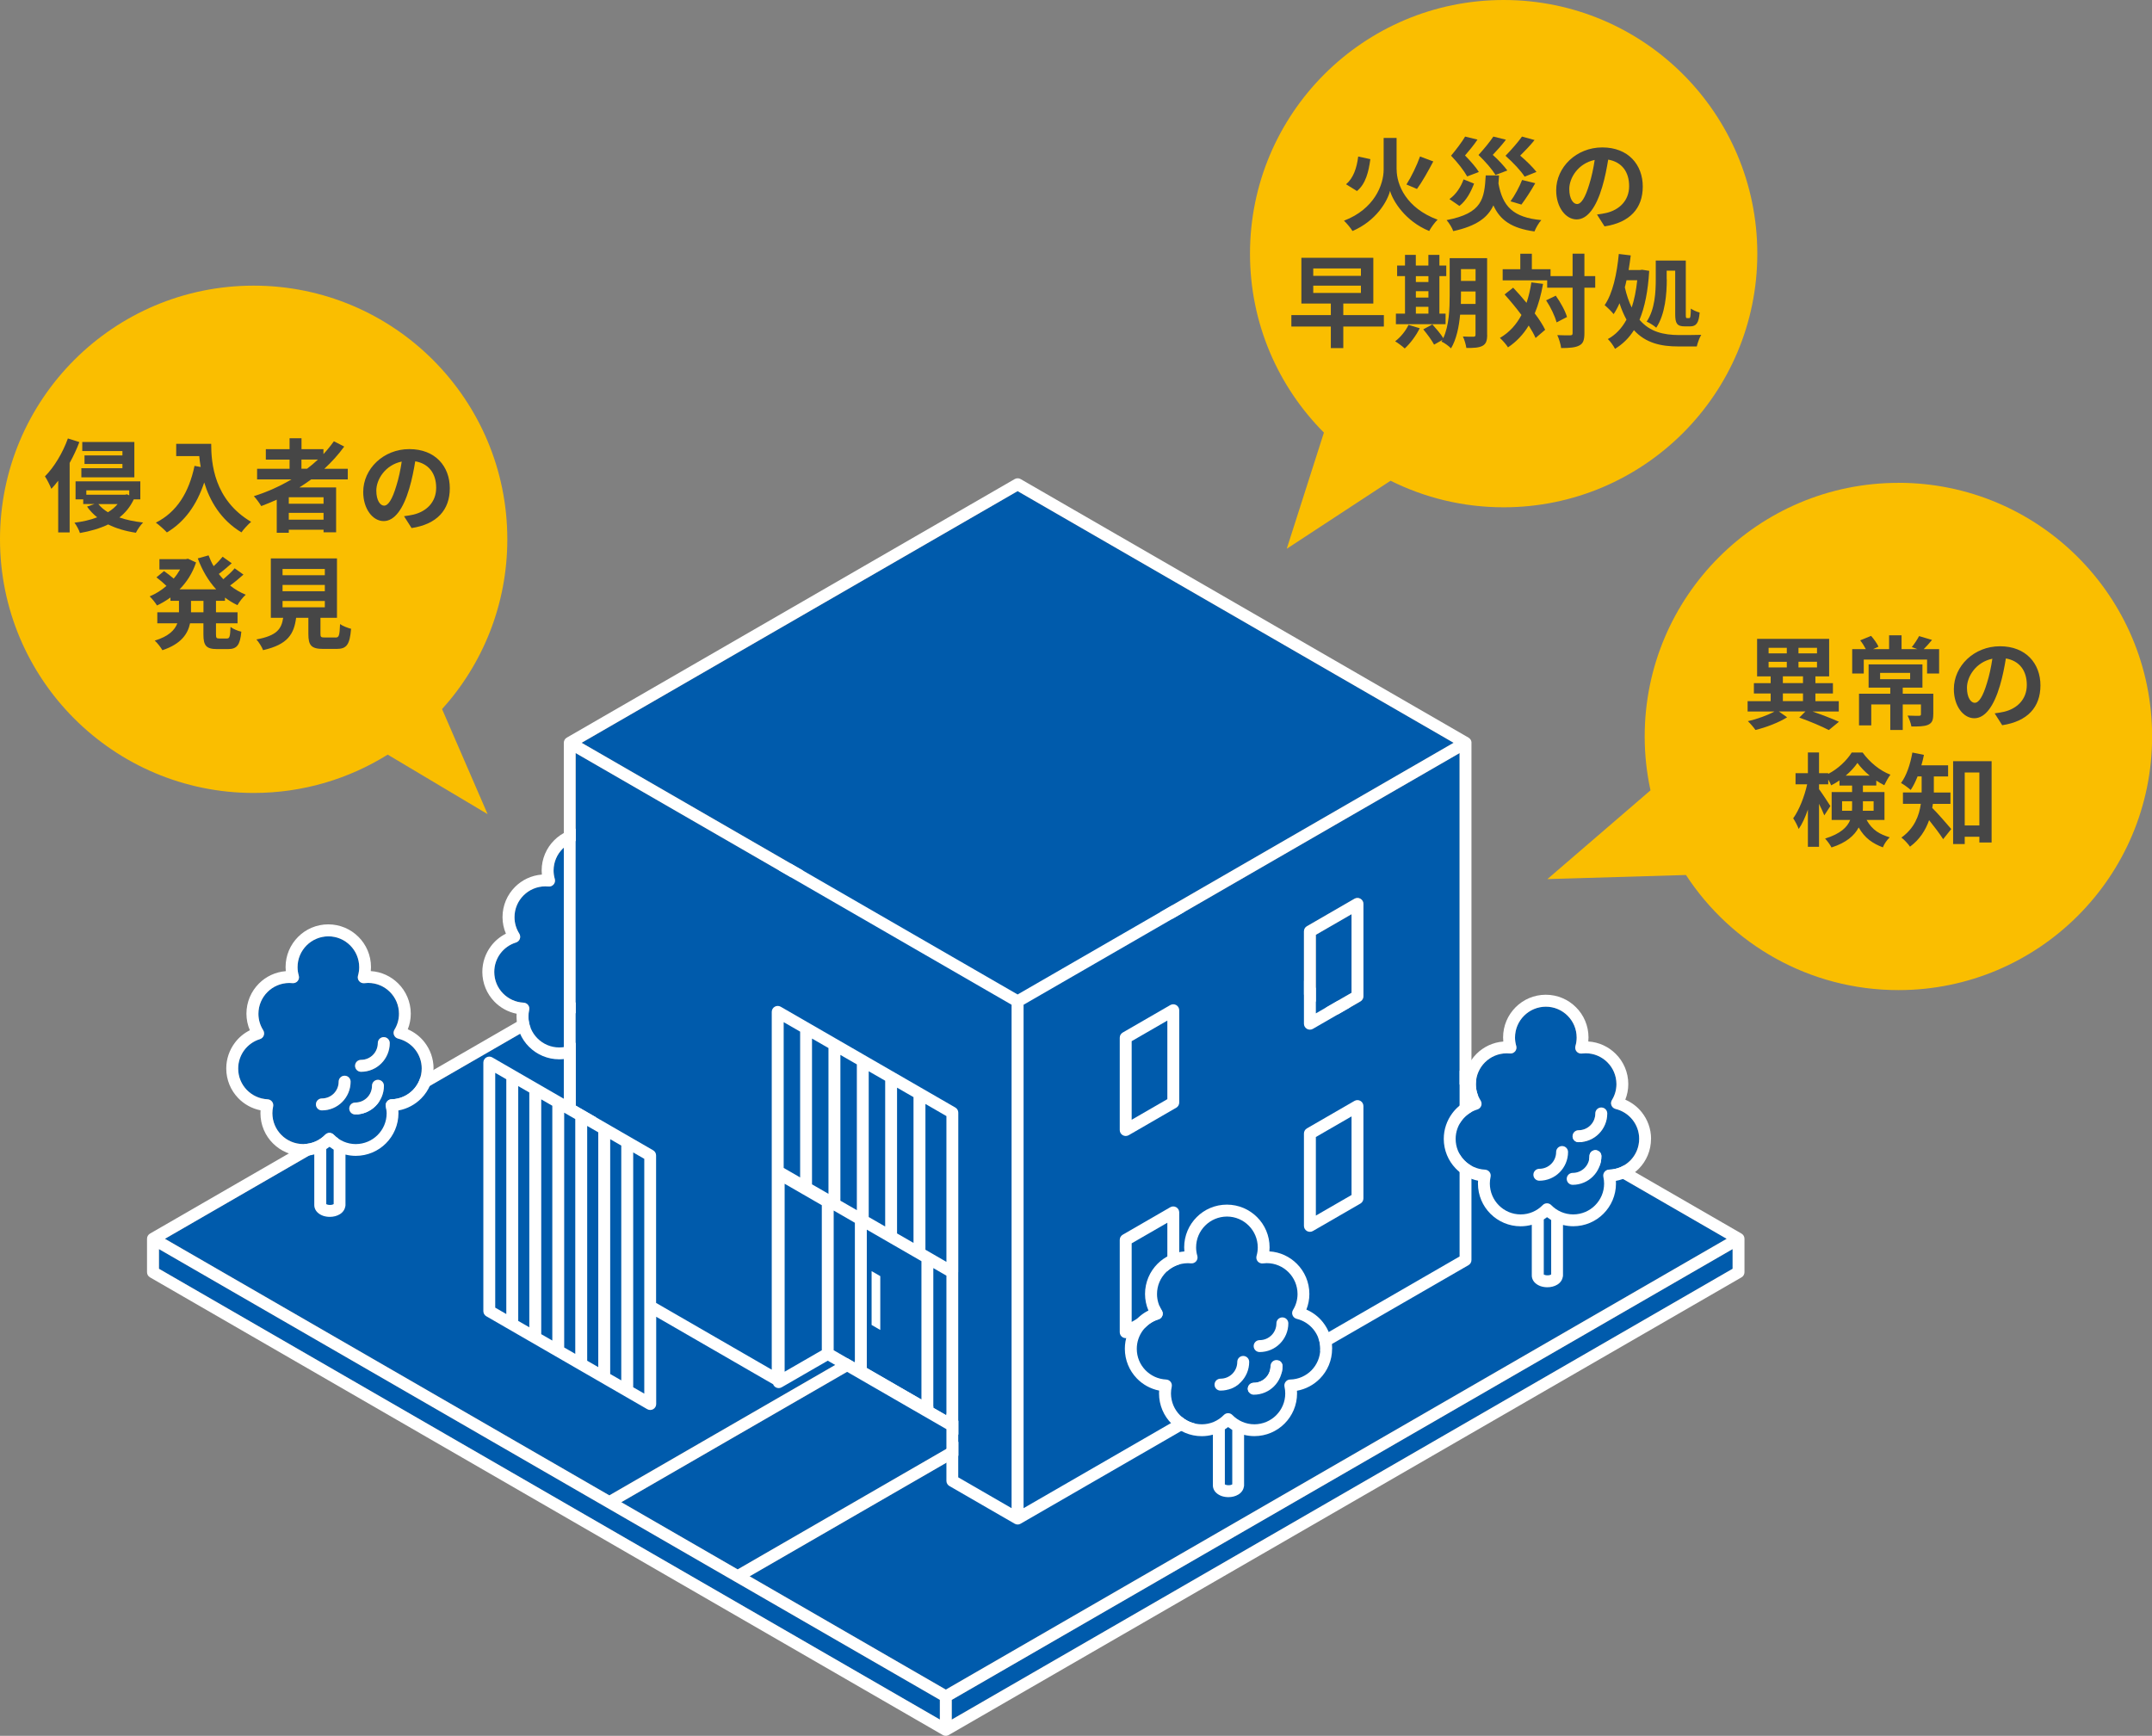
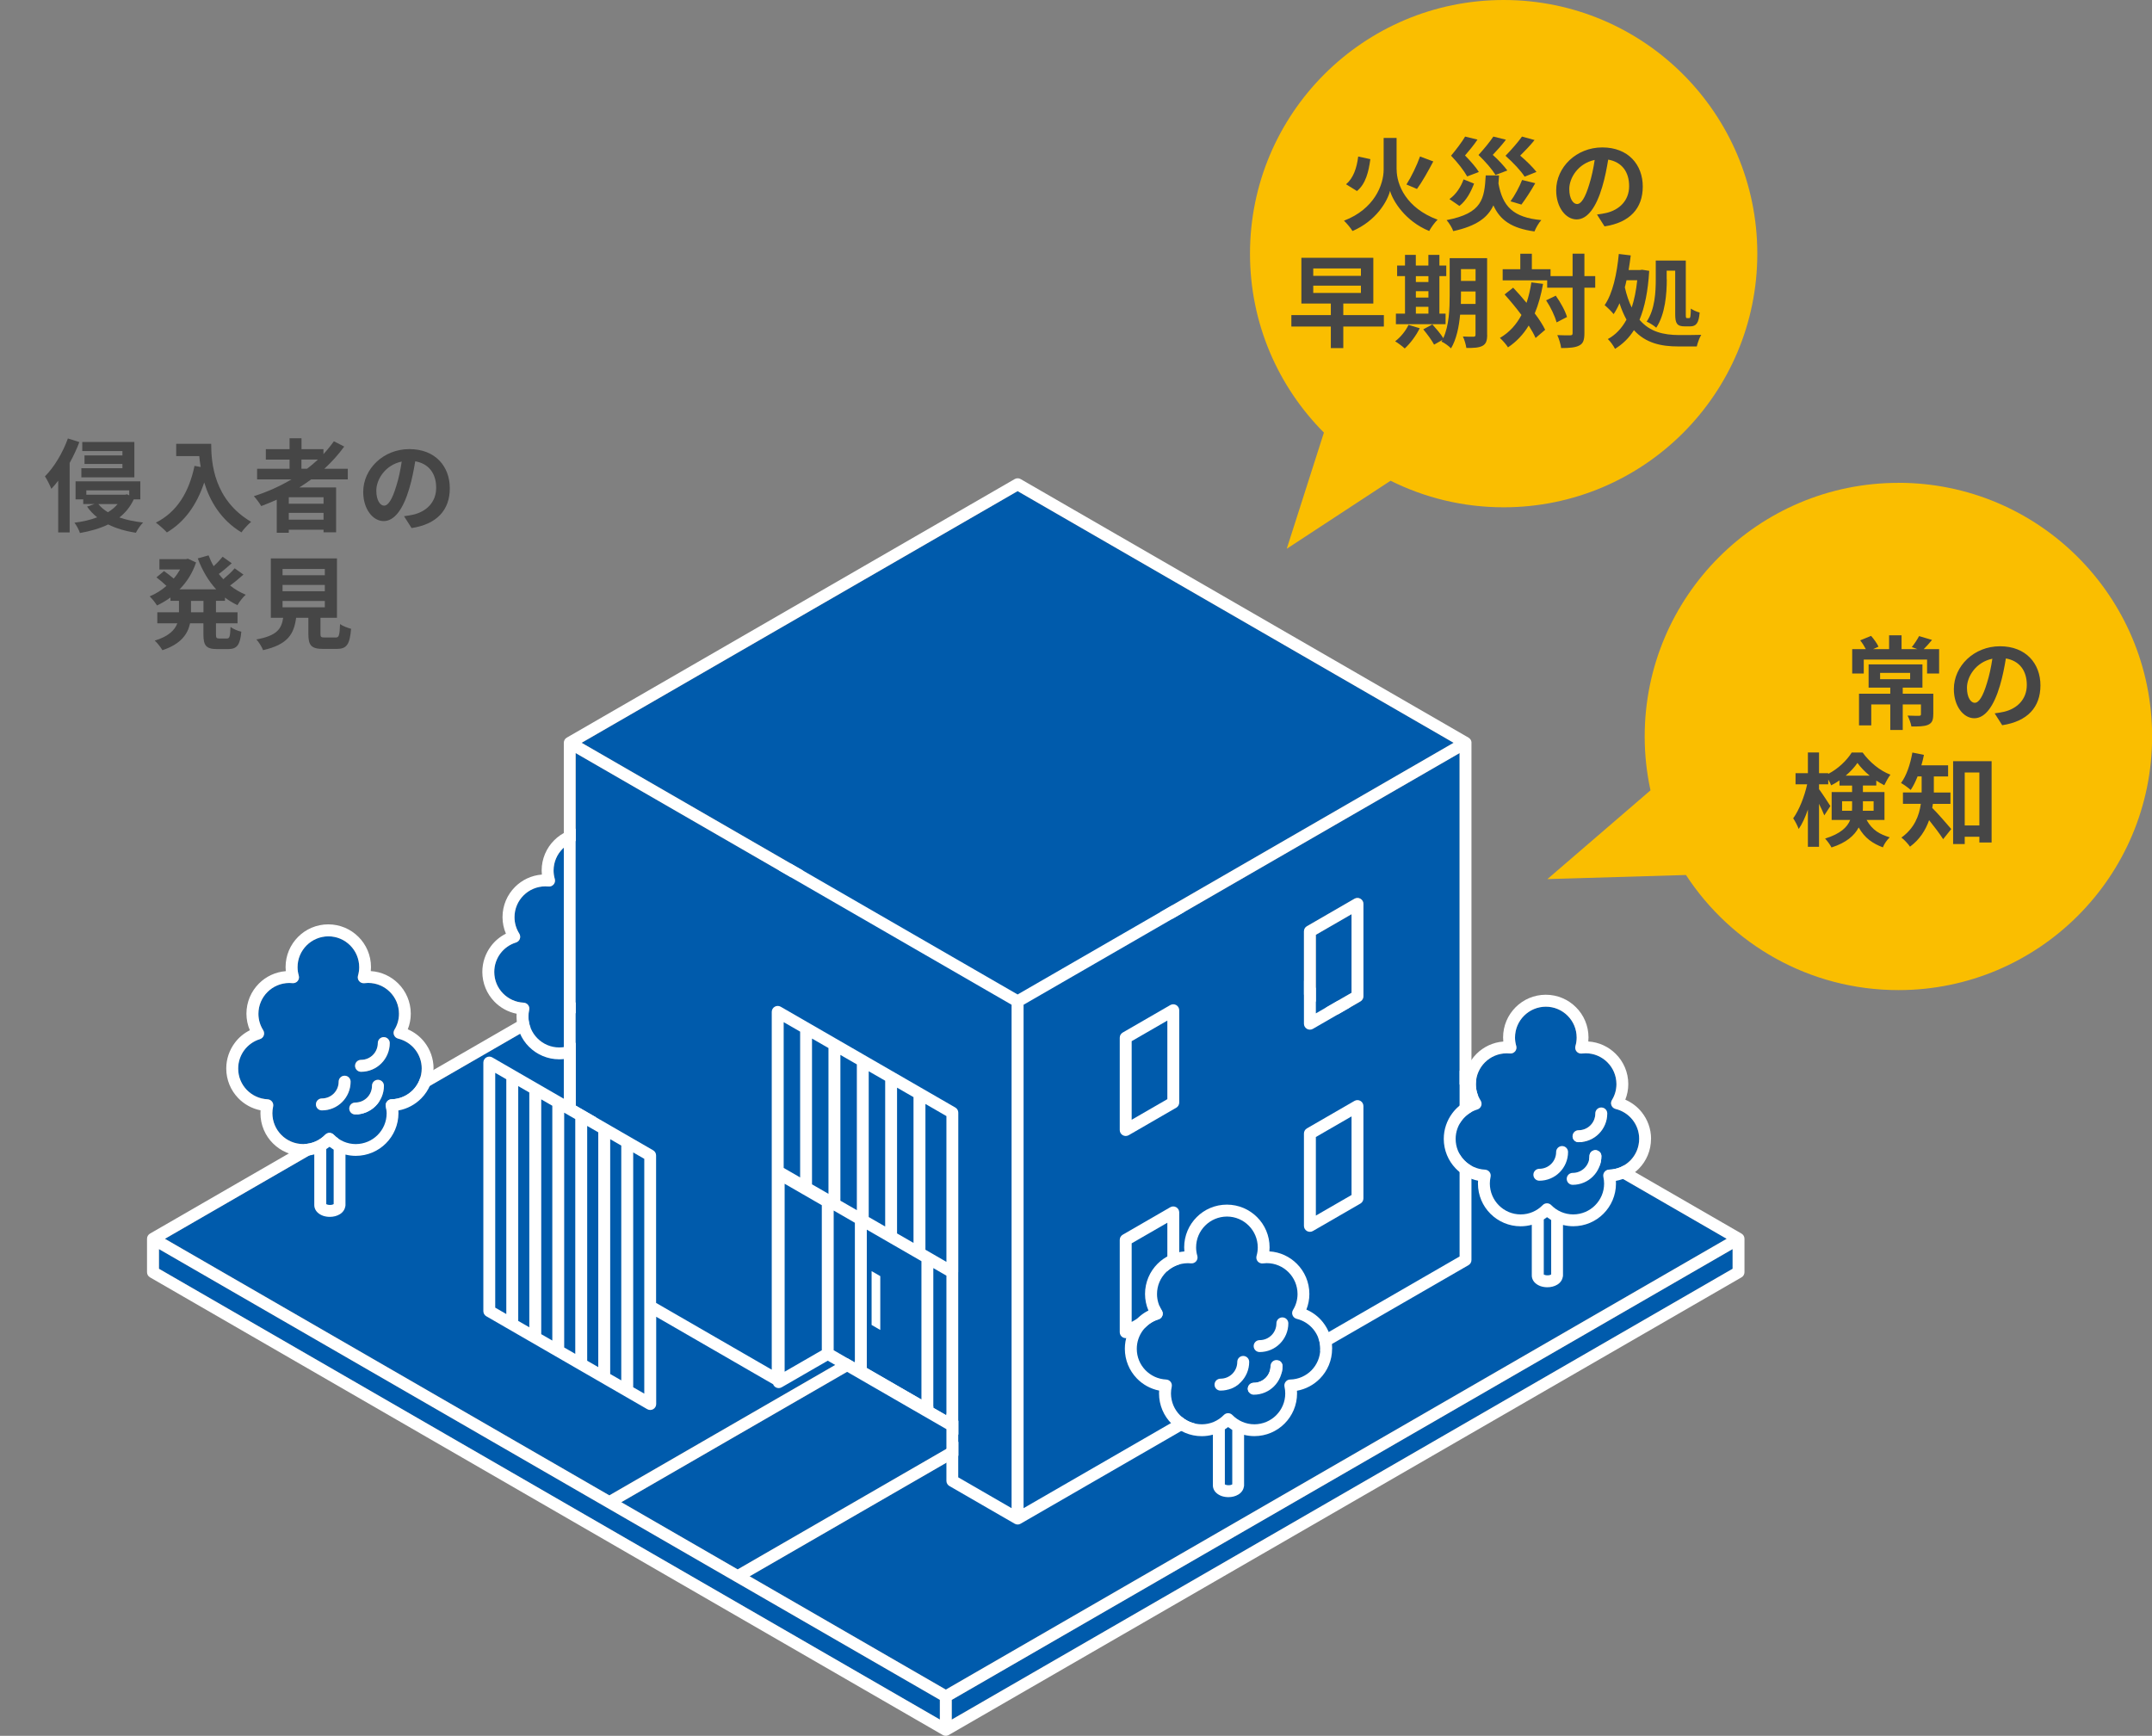
<svg xmlns="http://www.w3.org/2000/svg" id="_レイヤー_2" data-name="レイヤー 2" viewBox="0 0 404.13 326.02">
  <rect x="0" y="0" width="404.13" height="326.02" fill="#808080" stroke="none" />
  <defs>
    <style>
      .cls-1 {
        fill: #464646;
      }

      .cls-2 {
        fill: #fff;
      }

      .cls-3 {
        fill: #005bac;
      }

      .cls-4 {
        fill: #fabe00;
      }
    </style>
  </defs>
  <g id="_デザイン" data-name="デザイン">
    <g>
      <g>
        <g>
          <polygon class="cls-3" points="178.73 319.26 178.73 322.97 325.38 238.3 325.38 234.6 178.73 319.26" />
          <polygon class="cls-3" points="176.5 319.26 137.97 297.02 137.97 297.02 129.15 291.93 29.85 234.6 29.85 238.3 176.5 322.97 176.5 319.26" />
          <path class="cls-3" d="M114.43,280.85l44.35-25.61c.35-.2.77-.2,1.12,0l24.1,13.91c.35.2.56.57.56.97s-.21.77-.56.97l-43.23,24.96,36.85,21.28,146.64-84.67-146.65-84.67L30.97,232.66l83.46,48.19Z" />
          <polygon class="cls-3" points="138.53 294.76 181.2 270.12 159.34 257.5 116.67 282.14 138.53 294.76" />
          <path class="cls-2" d="M327.06,231.7l-148.88-85.96c-.06-.03-.12-.06-.18-.08-.02,0-.03-.01-.05-.02-.06-.02-.12-.03-.19-.04,0,0-.01,0-.02,0-.06,0-.11,0-.17,0-.02,0-.03,0-.05,0-.06,0-.13.01-.19.03,0,0,0,0,0,0-.06.02-.12.04-.17.06-.02,0-.03.02-.05.02-.01,0-.03.01-.05.02L28.17,231.69c-.35.2-.56.57-.56.97v6.28c0,.4.21.77.56.97l148.88,85.96c.1.06.21.1.32.12.27.06.55.02.79-.12l148.88-85.96c.35-.2.56-.57.56-.97v-6.28c0-.4-.21-.77-.56-.97ZM177.61,148l146.65,84.67-146.64,84.67-36.85-21.28,43.23-24.96c.35-.2.56-.57.56-.97s-.21-.77-.56-.97l-24.1-13.91c-.35-.2-.77-.2-1.12,0l-44.35,25.61-83.46-48.19,146.64-84.67ZM116.67,282.14l42.67-24.64,21.86,12.62-42.67,24.64-21.86-12.62ZM29.85,234.6l99.3,57.33,8.82,5.09s0,0,0,0l38.53,22.24v3.7L29.85,238.3v-3.7ZM178.73,322.97v-3.7l146.64-84.67v3.7l-146.64,84.67Z" />
        </g>
        <g>
          <path class="cls-3" d="M109.35,197.69v10.34c.12.07.38.15.68.15.21,0,.4-.04.54-.08.07-.02.13-.05.16-.08,0,0,0-.01,0-.02v-10.2c-.27-.16-.53-.34-.78-.54-.2.15-.4.3-.61.43Z" />
          <path class="cls-3" d="M127.27,182.54c0-1.37-.47-2.61-1.26-3.6-.79-.99-1.9-1.71-3.17-2.02-.35-.08-.63-.33-.77-.66-.14-.33-.11-.7.08-1.01.54-.88.85-1.9.85-3,0-1.6-.65-3.04-1.7-4.09-1.05-1.05-2.49-1.69-4.09-1.7-.23,0-.46.02-.7.05-.37.04-.74-.1-.99-.38s-.33-.67-.22-1.03c.15-.52.23-1.05.23-1.6,0-1.6-.65-3.04-1.7-4.09-1.05-1.05-2.49-1.69-4.09-1.7-1.6,0-3.04.65-4.09,1.7-1.05,1.05-1.69,2.49-1.7,4.09,0,.55.08,1.08.23,1.59.1.36.02.74-.22,1.02-.24.28-.6.43-.97.39-.2-.02-.39-.03-.59-.03-1.6,0-3.04.65-4.09,1.7-1.05,1.05-1.69,2.49-1.7,4.09,0,1.14.33,2.19.9,3.09.19.29.22.66.1.99s-.39.58-.72.68c-1.18.36-2.2,1.1-2.93,2.06-.73.97-1.15,2.16-1.15,3.47,0,1.56.61,2.96,1.61,4,1,1.04,2.38,1.7,3.91,1.77.33.02.64.17.84.44.2.26.28.6.2.92-.09.41-.14.83-.14,1.26,0,1.6.65,3.04,1.7,4.09,1.05,1.05,2.49,1.69,4.09,1.7,1.63,0,3.08-.67,4.14-1.75.21-.22.5-.34.8-.34s.59.12.8.34c1.06,1.08,2.51,1.75,4.14,1.75,1.6,0,3.04-.65,4.09-1.7,1.05-1.05,1.69-2.49,1.7-4.09,0-.43-.05-.85-.14-1.26-.07-.33,0-.67.21-.93.21-.26.52-.42.85-.43,1.57-.04,2.98-.69,4.01-1.73,1.02-1.05,1.65-2.47,1.65-4.05ZM112.35,188.82c-.97.97-2.33,1.58-3.81,1.58-.62,0-1.12-.5-1.12-1.12s.5-1.12,1.12-1.12c.87,0,1.66-.35,2.23-.92.57-.57.92-1.36.92-2.23h0c0-.62.5-1.12,1.12-1.12s1.12.5,1.12,1.12c0,1.48-.6,2.84-1.58,3.81ZM118.6,189.59c-.97.97-2.33,1.58-3.81,1.58-.62,0-1.12-.5-1.12-1.12s.5-1.12,1.12-1.12c.87,0,1.66-.35,2.23-.92.57-.57.92-1.36.92-2.23h0c0-.62.5-1.12,1.12-1.12s1.12.5,1.12,1.12c0,1.48-.6,2.84-1.58,3.81ZM119.7,181.58c-.97.97-2.33,1.58-3.81,1.58-.62,0-1.12-.5-1.12-1.12s.5-1.12,1.12-1.12c.87,0,1.66-.35,2.23-.92.57-.57.92-1.36.92-2.23h0c0-.62.5-1.12,1.12-1.12s1.12.5,1.12,1.12c0,1.48-.6,2.84-1.58,3.81Z" />
          <path class="cls-2" d="M129.51,182.54c0-1.89-.66-3.63-1.75-5-.81-1.02-1.87-1.83-3.09-2.36.36-.91.56-1.9.56-2.93,0-2.21-.9-4.23-2.35-5.67-1.34-1.34-3.15-2.21-5.16-2.33.02-.25.04-.5.04-.76,0-2.21-.9-4.23-2.35-5.67-1.45-1.45-3.46-2.35-5.67-2.35-2.21,0-4.23.9-5.67,2.35-1.45,1.45-2.35,3.46-2.35,5.67,0,.26.02.51.04.77-1.96.15-3.73,1.01-5.04,2.32-1.45,1.45-2.35,3.46-2.35,5.67,0,1.1.23,2.16.64,3.11-1.12.56-2.09,1.37-2.83,2.37-1,1.34-1.6,3.01-1.6,4.81,0,2.15.85,4.11,2.23,5.55,1.11,1.16,2.57,1.98,4.21,2.31-.01.18-.02.36-.02.54,0,2.21.9,4.23,2.35,5.67,1.45,1.45,3.46,2.35,5.67,2.35.72,0,1.42-.1,2.09-.28v9.53c0,.2.03.4.1.58.11.32.29.57.5.78.31.3.67.5,1.06.64.39.13.82.2,1.26.2.68,0,1.31-.16,1.85-.48.27-.16.52-.37.72-.66.1-.14.19-.31.25-.49.03-.09.05-.18.07-.27.03-.1.05-.2.05-.31v-9.49c.62.15,1.26.24,1.93.24,2.21,0,4.23-.9,5.67-2.35,1.45-1.45,2.35-3.46,2.35-5.67,0-.17,0-.34-.02-.5,1.67-.3,3.17-1.12,4.31-2.28,1.42-1.44,2.29-3.43,2.29-5.61ZM121.62,188.32c-.34,0-.65.16-.85.43-.21.26-.28.6-.21.93.09.41.14.83.14,1.26,0,1.6-.65,3.04-1.7,4.09-1.05,1.05-2.49,1.69-4.09,1.7-1.63,0-3.08-.67-4.14-1.75-.21-.22-.5-.34-.8-.34s-.59.12-.8.34c-1.06,1.08-2.51,1.75-4.14,1.75-1.6,0-3.04-.65-4.09-1.7-1.05-1.05-1.69-2.49-1.7-4.09,0-.43.05-.85.14-1.26.07-.32,0-.66-.2-.92-.2-.26-.51-.42-.84-.44-1.54-.07-2.91-.74-3.91-1.77-1-1.04-1.61-2.44-1.61-4,0-1.3.43-2.5,1.15-3.47.73-.97,1.75-1.7,2.93-2.06.33-.1.6-.36.72-.68s.08-.69-.1-.99c-.57-.9-.9-1.95-.9-3.09,0-1.6.65-3.04,1.7-4.09,1.05-1.05,2.49-1.69,4.09-1.7.2,0,.4.01.59.03.37.04.73-.11.97-.39.24-.28.32-.67.22-1.02-.15-.51-.23-1.04-.23-1.59,0-1.6.65-3.04,1.7-4.09,1.05-1.05,2.49-1.69,4.09-1.7,1.6,0,3.04.65,4.09,1.7,1.05,1.05,1.69,2.49,1.7,4.09,0,.55-.08,1.09-.23,1.6-.1.36-.02.75.22,1.03s.61.43.99.38c.25-.03.48-.05.7-.05,1.6,0,3.04.65,4.09,1.7,1.05,1.05,1.69,2.49,1.7,4.09,0,1.1-.31,2.12-.85,3-.19.31-.22.68-.08,1.01.14.33.42.57.77.66,1.27.31,2.38,1.03,3.17,2.02.79.99,1.26,2.23,1.26,3.6,0,1.58-.63,3-1.65,4.05-1.03,1.04-2.44,1.7-4.01,1.73ZM110.74,207.99s0,.01,0,.02c-.04.02-.09.05-.16.08-.14.05-.33.09-.54.08-.3,0-.56-.08-.68-.15v-10.34c.21-.14.41-.28.61-.43.25.19.51.37.78.54v10.2Z" />
          <path class="cls-2" d="M119.06,184.66c-.62,0-1.12.5-1.12,1.12h0c0,.87-.35,1.66-.92,2.23-.57.57-1.36.92-2.23.92-.62,0-1.12.5-1.12,1.12s.5,1.12,1.12,1.12c1.48,0,2.84-.6,3.81-1.58.97-.97,1.58-2.33,1.58-3.81,0-.62-.5-1.12-1.12-1.12Z" />
          <path class="cls-2" d="M120.16,176.65c-.62,0-1.12.5-1.12,1.12h0c0,.87-.35,1.66-.92,2.23-.57.57-1.36.92-2.23.92-.62,0-1.12.5-1.12,1.12s.5,1.12,1.12,1.12c1.48,0,2.84-.6,3.81-1.58.97-.97,1.58-2.33,1.58-3.81,0-.62-.5-1.12-1.12-1.12Z" />
          <path class="cls-2" d="M112.81,183.9c-.62,0-1.12.5-1.12,1.12h0c0,.87-.35,1.66-.92,2.23-.57.57-1.36.92-2.23.92-.62,0-1.12.5-1.12,1.12s.5,1.12,1.12,1.12c1.48,0,2.84-.6,3.81-1.58.97-.97,1.58-2.33,1.58-3.81,0-.62-.5-1.12-1.12-1.12Z" />
        </g>
        <g>
          <path class="cls-3" d="M61.27,215.83v10.34c.12.07.38.15.68.15.21,0,.4-.04.54-.08.07-.02.13-.05.16-.08,0,0,0-.01,0-.02v-10.2c-.27-.16-.53-.34-.78-.54-.2.15-.4.3-.61.43Z" />
          <path class="cls-3" d="M79.19,200.68c0-1.37-.47-2.61-1.26-3.6-.79-.99-1.9-1.71-3.17-2.02-.35-.08-.63-.33-.77-.66-.14-.33-.11-.7.08-1.01.54-.88.85-1.9.85-3,0-1.6-.65-3.04-1.7-4.09-1.05-1.05-2.49-1.69-4.09-1.7-.23,0-.46.02-.7.05-.37.04-.74-.1-.99-.38-.24-.28-.33-.67-.22-1.03.15-.52.23-1.05.23-1.6,0-1.6-.65-3.04-1.7-4.09-1.05-1.05-2.49-1.69-4.09-1.7-1.6,0-3.04.65-4.09,1.7-1.05,1.05-1.69,2.49-1.7,4.09,0,.55.08,1.08.23,1.59.1.36.02.74-.22,1.02-.24.28-.6.43-.97.39-.2-.02-.39-.03-.6-.03-1.6,0-3.04.65-4.09,1.7-1.05,1.05-1.69,2.49-1.7,4.09,0,1.14.33,2.19.9,3.09.19.29.22.66.1.99-.12.33-.39.58-.72.68-1.18.36-2.2,1.1-2.93,2.06-.73.97-1.15,2.16-1.15,3.47,0,1.56.61,2.96,1.61,4,1,1.04,2.38,1.7,3.91,1.77.33.02.64.17.84.44s.28.6.2.92c-.09.41-.14.83-.14,1.26,0,1.6.65,3.04,1.7,4.09,1.05,1.05,2.49,1.69,4.09,1.7,1.63,0,3.08-.67,4.14-1.75.21-.22.5-.34.8-.34s.59.12.8.34c1.06,1.08,2.51,1.75,4.14,1.75,1.6,0,3.04-.65,4.09-1.7,1.05-1.05,1.69-2.49,1.7-4.09,0-.43-.05-.85-.14-1.26-.07-.33,0-.67.21-.93.21-.26.52-.42.85-.43,1.57-.04,2.98-.69,4.01-1.73,1.02-1.05,1.65-2.47,1.65-4.05ZM64.26,206.97c-.97.97-2.33,1.58-3.81,1.58-.62,0-1.12-.5-1.12-1.12s.5-1.12,1.12-1.12c.87,0,1.66-.35,2.23-.92.57-.57.92-1.36.92-2.23h0c0-.62.5-1.12,1.12-1.12s1.12.5,1.12,1.12c0,1.48-.6,2.84-1.58,3.81ZM70.52,207.73c-.97.97-2.33,1.58-3.81,1.58-.62,0-1.12-.5-1.12-1.12s.5-1.12,1.12-1.12c.87,0,1.66-.35,2.23-.92.57-.57.92-1.36.92-2.23h0c0-.62.5-1.12,1.12-1.12s1.12.5,1.12,1.12c0,1.48-.6,2.84-1.58,3.81ZM71.61,199.72c-.97.97-2.33,1.58-3.81,1.58-.62,0-1.12-.5-1.12-1.12s.5-1.12,1.12-1.12c.87,0,1.66-.35,2.23-.92.57-.57.92-1.36.92-2.23h0c0-.62.5-1.12,1.12-1.12s1.12.5,1.12,1.12c0,1.48-.6,2.84-1.58,3.81Z" />
          <path class="cls-2" d="M81.42,200.68c0-1.89-.66-3.63-1.75-5-.81-1.02-1.87-1.83-3.09-2.36.36-.91.56-1.9.56-2.93,0-2.21-.9-4.23-2.35-5.67-1.34-1.34-3.15-2.21-5.16-2.33.02-.25.04-.5.04-.76,0-2.21-.9-4.23-2.35-5.67-1.45-1.45-3.46-2.35-5.67-2.35-2.21,0-4.23.9-5.67,2.35-1.45,1.45-2.35,3.46-2.35,5.67,0,.26.02.51.04.77-1.96.15-3.73,1.01-5.04,2.32-1.45,1.45-2.35,3.46-2.35,5.67,0,1.1.23,2.16.64,3.11-1.12.56-2.09,1.37-2.83,2.37-1,1.34-1.6,3.01-1.6,4.81,0,2.15.85,4.11,2.23,5.55,1.11,1.16,2.57,1.98,4.21,2.31-.01.18-.02.36-.02.54,0,2.21.9,4.23,2.35,5.67,1.45,1.45,3.46,2.35,5.67,2.35.72,0,1.42-.1,2.09-.28v9.53c0,.2.03.4.1.58.11.32.29.57.5.78.31.3.67.5,1.06.64.39.13.82.2,1.26.2.68,0,1.31-.16,1.85-.48.27-.16.52-.37.72-.66.1-.14.19-.31.25-.49.03-.09.05-.18.07-.27.03-.1.05-.2.05-.31v-9.49c.62.15,1.26.24,1.93.24,2.21,0,4.23-.9,5.67-2.35,1.45-1.45,2.35-3.46,2.35-5.67,0-.17,0-.34-.02-.5,1.67-.3,3.17-1.12,4.31-2.28,1.42-1.44,2.29-3.43,2.29-5.61ZM73.53,206.47c-.34,0-.65.16-.85.43-.21.26-.28.6-.21.93.09.41.14.83.14,1.26,0,1.6-.65,3.04-1.7,4.09-1.05,1.05-2.49,1.69-4.09,1.7-1.63,0-3.08-.67-4.14-1.75-.21-.22-.5-.34-.8-.34s-.59.12-.8.34c-1.06,1.08-2.51,1.75-4.14,1.75-1.6,0-3.04-.65-4.09-1.7-1.05-1.05-1.69-2.49-1.7-4.09,0-.43.05-.85.14-1.26.07-.32,0-.66-.2-.92s-.51-.42-.84-.44c-1.54-.07-2.91-.74-3.91-1.77-1-1.04-1.61-2.44-1.61-4,0-1.3.43-2.5,1.15-3.47.73-.97,1.75-1.7,2.93-2.06.33-.1.6-.36.72-.68.12-.33.08-.69-.1-.99-.57-.9-.9-1.95-.9-3.09,0-1.6.65-3.04,1.7-4.09,1.05-1.05,2.49-1.69,4.09-1.7.2,0,.4.01.6.03.37.04.73-.11.97-.39.24-.28.32-.67.22-1.02-.15-.51-.23-1.04-.23-1.59,0-1.6.65-3.04,1.7-4.09,1.05-1.05,2.49-1.69,4.09-1.7,1.6,0,3.04.65,4.09,1.7,1.05,1.05,1.69,2.49,1.7,4.09,0,.55-.08,1.09-.23,1.6-.1.36-.02.75.22,1.03.24.28.61.43.99.38.25-.03.48-.05.7-.05,1.6,0,3.04.65,4.09,1.7,1.05,1.05,1.69,2.49,1.7,4.09,0,1.1-.31,2.12-.85,3-.19.31-.22.68-.08,1.01.14.33.42.57.77.66,1.27.31,2.38,1.03,3.17,2.02.79.99,1.26,2.23,1.26,3.6,0,1.58-.63,3-1.65,4.05-1.03,1.04-2.44,1.7-4.01,1.73ZM62.65,226.13s0,.01,0,.02c-.04.02-.09.05-.16.08-.14.05-.33.09-.54.08-.3,0-.56-.08-.68-.15v-10.34c.21-.14.41-.28.61-.43.25.19.51.37.78.54v10.2Z" />
          <path class="cls-2" d="M70.98,202.81c-.62,0-1.12.5-1.12,1.12h0c0,.87-.35,1.66-.92,2.23-.57.57-1.36.92-2.23.92-.62,0-1.12.5-1.12,1.12s.5,1.12,1.12,1.12c1.48,0,2.84-.6,3.81-1.58.97-.97,1.58-2.33,1.58-3.81,0-.62-.5-1.12-1.12-1.12Z" />
          <path class="cls-2" d="M72.07,194.79c-.62,0-1.12.5-1.12,1.12h0c0,.87-.35,1.66-.92,2.23-.57.57-1.36.92-2.23.92-.62,0-1.12.5-1.12,1.12s.5,1.12,1.12,1.12c1.48,0,2.84-.6,3.81-1.58.97-.97,1.58-2.33,1.58-3.81,0-.62-.5-1.12-1.12-1.12Z" />
          <path class="cls-2" d="M64.72,202.04c-.62,0-1.12.5-1.12,1.12h0c0,.87-.35,1.66-.92,2.23-.57.57-1.36.92-2.23.92-.62,0-1.12.5-1.12,1.12s.5,1.12,1.12,1.12c1.48,0,2.84-.6,3.81-1.58.97-.97,1.58-2.33,1.58-3.81,0-.62-.5-1.12-1.12-1.12Z" />
        </g>
        <g>
          <polygon class="cls-3" points="177.73 239.58 175.27 238.17 175.27 264.41 177.73 265.83 177.73 239.58" />
          <polygon class="cls-3" points="160.54 229.66 156.56 227.36 156.56 253.61 160.54 255.91 160.54 229.66" />
          <polygon class="cls-3" points="147.35 222.33 147.35 257.64 154.33 253.61 154.33 226.36 147.35 222.33" />
          <path class="cls-3" d="M167.89,233.9l-5.11-2.95v25.98l10.26,5.92v-25.98s-5.15-2.97-5.15-2.97ZM163.68,248.85v-10.1l1.63.94v10.1l-1.63-.94Z" />
          <path class="cls-3" d="M189.99,188.72l-38.39-22.17-43.48-25.1v66.2l14.55,8.4c.35.2.56.57.56.97v27.7l21.72,12.54v-67.2c0-.4.21-.77.56-.97.35-.2.77-.2,1.12,0l32.79,18.93c.35.2.56.57.56.97v68.5l10.02,5.79v-94.55Z" />
          <polygon class="cls-3" points="157.82 225.51 160.91 227.29 160.91 199.91 157.82 198.13 157.82 225.51" />
          <polygon class="cls-3" points="152.5 222.44 155.58 224.22 155.58 196.84 152.5 195.06 152.5 222.44" />
          <polygon class="cls-3" points="147.17 219.36 150.26 221.14 150.26 193.76 147.17 191.98 147.17 219.36" />
          <polygon class="cls-3" points="168.46 231.65 171.55 233.44 171.55 206.06 168.46 204.27 168.46 231.65" />
          <polygon class="cls-3" points="173.79 234.73 177.73 237 177.73 209.62 173.79 207.35 173.79 234.73" />
          <polygon class="cls-3" points="163.14 228.58 166.23 230.36 166.23 202.98 163.14 201.2 163.14 228.58" />
          <path class="cls-3" d="M192.22,283.26l81.88-47.27v-94.55l-81.88,47.27v94.55ZM244.88,174.93c0-.4.21-.77.56-.97l8.93-5.16c.35-.2.77-.2,1.12,0,.35.2.56.57.56.97v17.34c0,.4-.21.77-.56.97l-8.93,5.16c-.35.2-.77.2-1.12,0-.35-.2-.56-.57-.56-.97v-17.34ZM244.88,212.9c0-.4.21-.77.56-.97l8.93-5.16c.35-.2.77-.2,1.12,0,.35.2.56.57.56.97v17.34c0,.4-.21.77-.56.97l-8.93,5.16c-.35.2-.77.2-1.12,0-.35-.2-.56-.57-.56-.97v-17.34ZM210.28,194.9c0-.4.21-.77.56-.97l8.93-5.16c.35-.2.77-.2,1.12,0,.35.2.56.57.56.97v17.34c0,.4-.21.77-.56.97l-8.93,5.16c-.35.2-.77.2-1.12,0-.35-.2-.56-.57-.56-.97v-17.34ZM210.84,231.91l8.93-5.16c.35-.2.77-.2,1.12,0,.35.2.56.57.56.97v17.34c0,.4-.21.77-.56.97l-8.93,5.16c-.35.2-.77.2-1.12,0-.35-.2-.56-.57-.56-.97v-17.34c0-.4.21-.77.56-.97Z" />
          <polygon class="cls-3" points="219.21 191.68 212.52 195.55 212.52 210.31 219.21 206.44 219.21 191.68" />
          <polygon class="cls-3" points="253.81 171.71 247.11 175.57 247.11 190.33 253.81 186.47 253.81 171.71" />
          <polygon class="cls-3" points="219.21 229.65 212.52 233.52 212.52 248.28 219.21 244.41 219.21 229.65" />
          <polygon class="cls-3" points="253.81 209.68 247.11 213.55 247.11 228.31 253.81 224.44 253.81 209.68" />
          <polygon class="cls-3" points="95.08 202.7 93 201.5 93 245.6 95.08 246.8 95.08 202.7" />
          <polygon class="cls-3" points="116.67 215.16 114.59 213.96 114.59 258.06 116.67 259.26 116.67 215.16" />
          <polygon class="cls-3" points="112.35 212.67 110.27 211.47 110.27 255.57 112.35 256.77 112.35 212.67" />
          <polygon class="cls-3" points="108.04 210.18 105.95 208.98 105.95 253.07 108.04 254.28 108.04 210.18" />
          <polygon class="cls-3" points="103.72 207.69 101.64 206.48 101.64 250.58 103.72 251.78 103.72 207.69" />
          <polygon class="cls-3" points="99.4 205.19 97.32 203.99 97.32 248.09 99.4 249.29 99.4 205.19" />
          <polygon class="cls-3" points="120.99 217.66 118.91 216.45 118.91 260.55 120.99 261.75 120.99 217.66" />
          <polygon class="cls-3" points="109.23 139.51 191.11 186.78 272.98 139.51 191.1 92.24 109.23 139.51" />
          <polygon class="cls-2" points="163.68 238.74 163.68 248.85 165.31 249.79 165.31 239.68 163.68 238.74" />
          <path class="cls-2" d="M210.84,213.21c.35.2.77.2,1.12,0l8.93-5.16c.35-.2.56-.57.56-.97v-17.34c0-.4-.21-.77-.56-.97-.35-.2-.77-.2-1.12,0l-8.93,5.16c-.35.2-.56.57-.56.97v17.34c0,.4.21.77.56.97ZM212.52,195.55l6.7-3.87v14.76l-6.7,3.87v-14.76Z" />
          <path class="cls-2" d="M245.43,193.24c.35.2.77.2,1.12,0l8.93-5.16c.35-.2.56-.57.56-.97v-17.34c0-.4-.21-.77-.56-.97-.35-.2-.77-.2-1.12,0l-8.93,5.16c-.35.2-.56.57-.56.97v17.34c0,.4.21.77.56.97ZM247.11,175.57l6.7-3.87v14.76l-6.7,3.87v-14.76Z" />
          <path class="cls-2" d="M210.84,251.18c.35.2.77.2,1.12,0l8.93-5.16c.35-.2.56-.57.56-.97v-17.34c0-.4-.21-.77-.56-.97-.35-.2-.77-.2-1.12,0l-8.93,5.16c-.35.2-.56.57-.56.97v17.34c0,.4.21.77.56.97ZM212.52,233.52l6.7-3.87v14.76l-6.7,3.87v-14.76Z" />
          <path class="cls-2" d="M245.43,231.21c.35.2.77.2,1.12,0l8.93-5.16c.35-.2.56-.57.56-.97v-17.34c0-.4-.21-.77-.56-.97-.35-.2-.77-.2-1.12,0l-8.93,5.16c-.35.2-.56.57-.56.97v17.34c0,.4.21.77.56.97ZM247.11,213.55l6.7-3.87v14.76l-6.7,3.87v-14.76Z" />
          <path class="cls-2" d="M276.33,139.36c-.02-.15-.07-.29-.14-.41,0-.01-.02-.03-.03-.04-.04-.07-.09-.13-.15-.19-.07-.07-.15-.13-.23-.18l-84.11-48.56c-.35-.2-.77-.2-1.12,0l-84.11,48.56c-.35.2-.56.57-.56.97,0,.01,0,.02,0,.04v66.81l-13.43-7.76c-.35-.2-.77-.2-1.12,0-.35.2-.56.57-.56.97v46.68c0,.4.21.77.56.97l30.22,17.45c.35.2.77.2,1.12,0,.35-.2.56-.57.56-.97v-16.39l21.96,12.68c.09.24.26.44.48.57.35.2.77.2,1.12,0l8.66-5,22.28,12.86v9.71c0,.4.21.77.56.97l12.26,7.08c.09.05.18.09.27.11,0,0,0,0,0,0,.24.06.49.05.71-.05.04-.02.09-.04.13-.06l84.11-48.56c.35-.2.56-.57.56-.97v-97.13s0-.1,0-.15ZM179.96,238.94v-29.96c0-.4-.21-.77-.56-.97l-32.79-18.93c-.35-.2-.77-.2-1.12,0-.35.2-.56.57-.56.97v67.2l-21.72-12.54v-27.7c0-.4-.21-.77-.56-.97l-14.55-8.4v-66.2l43.48,25.1,38.39,22.17v94.55l-10.02-5.79v-38.53ZM147.35,257.64v-35.31l6.98,4.03v27.24l-6.98,4.03ZM177.73,237l-3.94-2.28v-27.38l3.94,2.28v27.38ZM162.78,256.93v-25.98l5.11,2.95,5.15,2.97v25.98s-10.26-5.92-10.26-5.92ZM171.55,233.44l-3.09-1.78v-27.38l3.09,1.78v27.38ZM166.23,230.36l-3.09-1.78v-27.38l3.09,1.78v27.38ZM160.91,227.29l-3.09-1.78v-27.38l3.09,1.78v27.38ZM155.58,224.22l-3.09-1.78v-27.38l3.09,1.78v27.38ZM150.26,221.14l-3.09-1.78v-27.38l3.09,1.78v27.38ZM156.56,227.36l3.98,2.3v26.24l-3.98-2.3v-26.24ZM175.27,238.17l2.46,1.42v26.24s-2.46-1.42-2.46-1.42v-26.24ZM97.32,203.99l2.08,1.2v44.1l-2.08-1.2v-44.1ZM101.64,206.48l2.08,1.2v44.1l-2.08-1.2v-44.1ZM105.95,208.98l2.08,1.2v44.1l-2.08-1.2v-44.1ZM110.27,211.47l2.08,1.2v44.1l-2.08-1.2v-44.1ZM114.59,213.96l2.08,1.2v44.1l-2.08-1.2v-44.1ZM93,201.5l2.08,1.2v44.1l-2.08-1.2v-44.1ZM118.91,260.55v-44.1l2.08,1.2v44.1s-2.08-1.2-2.08-1.2ZM272.98,139.51l-81.88,47.27-81.88-47.27,81.88-47.27,81.88,47.27ZM274.1,235.99l-81.88,47.27v-94.55l81.88-47.27v94.55Z" />
        </g>
        <g>
          <path class="cls-3" d="M230.01,268.47v10.34c.12.07.38.15.68.15.21,0,.4-.04.54-.08.07-.02.13-.05.16-.08,0,0,0-.01,0-.02v-10.2c-.27-.16-.53-.34-.78-.54-.2.15-.4.3-.61.43Z" />
          <path class="cls-3" d="M247.94,253.32c0-1.37-.47-2.61-1.26-3.6-.79-.99-1.9-1.71-3.17-2.02-.35-.08-.63-.33-.77-.66-.14-.33-.11-.7.08-1.01.54-.88.85-1.9.85-3,0-1.6-.65-3.04-1.7-4.09-1.05-1.05-2.49-1.69-4.09-1.7-.23,0-.46.02-.7.05-.37.04-.74-.1-.99-.38-.24-.28-.33-.67-.22-1.03.15-.52.23-1.05.23-1.6,0-1.6-.65-3.04-1.7-4.09-1.05-1.05-2.49-1.69-4.09-1.7-1.6,0-3.04.65-4.09,1.7-1.05,1.05-1.69,2.49-1.7,4.09,0,.55.08,1.08.23,1.59.1.36.02.74-.22,1.02-.24.28-.6.43-.97.39-.2-.02-.39-.03-.59-.03-1.6,0-3.04.65-4.09,1.7-1.05,1.05-1.69,2.49-1.7,4.09,0,1.14.33,2.19.9,3.09.19.29.22.66.1.99-.12.33-.39.58-.72.68-1.18.36-2.2,1.1-2.93,2.06-.73.97-1.15,2.16-1.15,3.47,0,1.56.61,2.96,1.61,4,1,1.04,2.38,1.7,3.91,1.77.33.02.64.17.84.44.2.26.28.6.2.92-.09.41-.14.83-.14,1.26,0,1.6.65,3.04,1.7,4.09,1.05,1.05,2.49,1.69,4.09,1.7,1.63,0,3.08-.67,4.14-1.75.21-.22.5-.34.8-.34s.59.12.8.34c1.06,1.08,2.51,1.75,4.14,1.75,1.6,0,3.04-.65,4.09-1.7,1.05-1.05,1.69-2.49,1.7-4.09,0-.43-.05-.85-.14-1.26-.07-.33,0-.67.21-.93.21-.26.52-.42.85-.43,1.57-.04,2.98-.69,4.01-1.73,1.02-1.05,1.65-2.47,1.65-4.05ZM233.01,259.6c-.97.97-2.33,1.58-3.81,1.58-.62,0-1.12-.5-1.12-1.12s.5-1.12,1.12-1.12c.87,0,1.66-.35,2.23-.92.57-.57.92-1.36.92-2.23h0c0-.62.5-1.12,1.12-1.12s1.12.5,1.12,1.12c0,1.48-.6,2.84-1.58,3.81ZM239.26,260.37c-.97.97-2.33,1.58-3.81,1.58-.62,0-1.12-.5-1.12-1.12s.5-1.12,1.12-1.12c.87,0,1.66-.35,2.23-.92.57-.57.92-1.36.92-2.23h0c0-.62.5-1.12,1.12-1.12s1.12.5,1.12,1.12c0,1.48-.6,2.84-1.58,3.81ZM240.36,252.36c-.97.97-2.33,1.58-3.81,1.58-.62,0-1.12-.5-1.12-1.12s.5-1.12,1.12-1.12c.87,0,1.66-.35,2.23-.92.57-.57.92-1.36.92-2.23h0c0-.62.5-1.12,1.12-1.12s1.12.5,1.12,1.12c0,1.48-.6,2.84-1.58,3.81Z" />
          <path class="cls-2" d="M250.17,253.32c0-1.89-.66-3.63-1.75-5-.81-1.02-1.87-1.83-3.09-2.36.36-.91.56-1.9.56-2.93,0-2.21-.9-4.23-2.35-5.67-1.34-1.34-3.15-2.21-5.16-2.33.02-.25.04-.5.04-.76,0-2.21-.9-4.23-2.35-5.67-1.45-1.45-3.46-2.35-5.67-2.35-2.21,0-4.23.9-5.67,2.35-1.45,1.45-2.35,3.46-2.35,5.67,0,.26.02.51.04.77-1.96.15-3.73,1.01-5.04,2.32-1.45,1.45-2.35,3.46-2.35,5.67,0,1.1.23,2.16.64,3.11-1.12.56-2.09,1.37-2.83,2.37-1,1.34-1.6,3.01-1.6,4.81,0,2.15.85,4.11,2.23,5.55,1.11,1.16,2.57,1.98,4.21,2.31-.01.18-.02.36-.02.54,0,2.21.9,4.23,2.35,5.67,1.45,1.45,3.46,2.35,5.67,2.35.72,0,1.42-.1,2.09-.28v9.53c0,.2.03.4.1.58.11.32.29.57.5.78.31.3.67.5,1.06.64.39.13.82.2,1.26.2.68,0,1.31-.16,1.85-.48.27-.16.52-.37.72-.66.1-.14.19-.31.25-.49.03-.09.05-.18.07-.27.03-.1.05-.2.05-.31v-9.49c.62.15,1.26.24,1.93.24,2.21,0,4.23-.9,5.67-2.35,1.45-1.45,2.35-3.46,2.35-5.67,0-.17,0-.34-.02-.5,1.67-.3,3.17-1.12,4.31-2.28,1.42-1.44,2.29-3.43,2.29-5.61ZM242.28,259.1c-.34,0-.65.16-.85.43-.21.26-.28.6-.21.93.09.41.14.83.14,1.26,0,1.6-.65,3.04-1.7,4.09-1.05,1.05-2.49,1.69-4.09,1.7-1.63,0-3.08-.67-4.14-1.75-.21-.22-.5-.34-.8-.34s-.59.12-.8.34c-1.06,1.08-2.51,1.75-4.14,1.75-1.6,0-3.04-.65-4.09-1.7-1.05-1.05-1.69-2.49-1.7-4.09,0-.43.05-.85.14-1.26.07-.32,0-.66-.2-.92-.2-.26-.51-.42-.84-.44-1.54-.07-2.91-.74-3.91-1.77-1-1.04-1.61-2.44-1.61-4,0-1.3.43-2.5,1.15-3.47.73-.97,1.75-1.7,2.93-2.06.33-.1.6-.36.72-.68.12-.33.08-.69-.1-.99-.57-.9-.9-1.95-.9-3.09,0-1.6.65-3.04,1.7-4.09,1.05-1.05,2.49-1.69,4.09-1.7.2,0,.4.01.59.03.37.04.73-.11.97-.39.24-.28.32-.67.22-1.02-.15-.51-.23-1.04-.23-1.59,0-1.6.65-3.04,1.7-4.09,1.05-1.05,2.49-1.69,4.09-1.7,1.6,0,3.04.65,4.09,1.7,1.05,1.05,1.69,2.49,1.7,4.09,0,.55-.08,1.09-.23,1.6-.1.36-.02.75.22,1.03.24.28.61.43.99.38.25-.03.48-.05.7-.05,1.6,0,3.04.65,4.09,1.7,1.05,1.05,1.69,2.49,1.7,4.09,0,1.1-.31,2.12-.85,3-.19.31-.22.68-.08,1.01.14.33.42.57.77.66,1.27.31,2.38,1.03,3.17,2.02.79.99,1.26,2.23,1.26,3.6,0,1.58-.63,3-1.65,4.05-1.03,1.04-2.44,1.7-4.01,1.73ZM231.4,278.77s0,.01,0,.02c-.04.02-.09.05-.16.08-.14.05-.33.09-.54.08-.3,0-.56-.08-.68-.15v-10.34c.21-.14.41-.28.61-.43.25.19.51.37.78.54v10.2Z" />
          <path class="cls-2" d="M239.72,255.44c-.62,0-1.12.5-1.12,1.12h0c0,.87-.35,1.66-.92,2.23-.57.57-1.36.92-2.23.92-.62,0-1.12.5-1.12,1.12s.5,1.12,1.12,1.12c1.48,0,2.84-.6,3.81-1.58.97-.97,1.58-2.33,1.58-3.81,0-.62-.5-1.12-1.12-1.12Z" />
          <path class="cls-2" d="M240.82,247.43c-.62,0-1.12.5-1.12,1.12h0c0,.87-.35,1.66-.92,2.23-.57.57-1.36.92-2.23.92-.62,0-1.12.5-1.12,1.12s.5,1.12,1.12,1.12c1.48,0,2.84-.6,3.81-1.58.97-.97,1.58-2.33,1.58-3.81,0-.62-.5-1.12-1.12-1.12Z" />
          <path class="cls-2" d="M233.47,254.67c-.62,0-1.12.5-1.12,1.12h0c0,.87-.35,1.66-.92,2.23-.57.57-1.36.92-2.23.92-.62,0-1.12.5-1.12,1.12s.5,1.12,1.12,1.12c1.48,0,2.84-.6,3.81-1.58.97-.97,1.58-2.33,1.58-3.81,0-.62-.5-1.12-1.12-1.12Z" />
        </g>
        <g>
          <path class="cls-3" d="M289.9,229.05v10.34c.12.07.38.15.68.15.21,0,.4-.04.54-.08.07-.02.13-.05.16-.08,0,0,0-.01,0-.02v-10.2c-.27-.16-.53-.34-.78-.54-.2.15-.4.3-.61.43Z" />
          <path class="cls-3" d="M307.82,213.9c0-1.37-.47-2.61-1.26-3.6-.79-.99-1.9-1.71-3.17-2.02-.35-.08-.63-.33-.77-.66-.14-.33-.11-.7.08-1.01.54-.88.85-1.9.85-3,0-1.6-.65-3.04-1.7-4.09-1.05-1.05-2.49-1.69-4.09-1.7-.23,0-.46.02-.7.05-.37.04-.74-.1-.99-.38-.24-.28-.33-.67-.22-1.03.15-.52.23-1.05.23-1.6,0-1.6-.65-3.04-1.7-4.09-1.05-1.05-2.49-1.69-4.09-1.7-1.6,0-3.04.65-4.09,1.7-1.05,1.05-1.69,2.49-1.7,4.09,0,.55.08,1.08.23,1.59.1.36.02.74-.22,1.02-.24.28-.6.43-.97.39-.2-.02-.39-.03-.6-.03-1.6,0-3.04.65-4.09,1.7-1.05,1.05-1.69,2.49-1.7,4.09,0,1.14.33,2.19.9,3.09.19.29.22.66.1.99-.12.33-.39.58-.72.68-1.18.36-2.2,1.1-2.93,2.06-.73.97-1.15,2.16-1.15,3.47,0,1.56.61,2.96,1.61,4,1,1.04,2.38,1.7,3.91,1.77.33.02.64.17.84.44s.28.6.2.92c-.09.41-.14.83-.14,1.26,0,1.6.65,3.04,1.7,4.09,1.05,1.05,2.49,1.69,4.09,1.7,1.63,0,3.08-.67,4.14-1.75.21-.22.5-.34.8-.34s.59.12.8.34c1.06,1.08,2.51,1.75,4.14,1.75,1.6,0,3.04-.65,4.09-1.7,1.05-1.05,1.69-2.49,1.7-4.09,0-.43-.05-.85-.14-1.26-.07-.33,0-.67.21-.93.21-.26.52-.42.85-.43,1.57-.04,2.98-.69,4.01-1.73,1.02-1.05,1.65-2.47,1.65-4.05ZM292.89,220.18c-.97.97-2.33,1.58-3.81,1.58-.62,0-1.12-.5-1.12-1.12s.5-1.12,1.12-1.12c.87,0,1.66-.35,2.23-.92.57-.57.92-1.36.92-2.23h0c0-.62.5-1.12,1.12-1.12s1.12.5,1.12,1.12c0,1.48-.6,2.84-1.58,3.81ZM299.15,220.95c-.97.97-2.33,1.58-3.81,1.58-.62,0-1.12-.5-1.12-1.12s.5-1.12,1.12-1.12c.87,0,1.66-.35,2.23-.92.57-.57.92-1.36.92-2.23h0c0-.62.5-1.12,1.12-1.12s1.12.5,1.12,1.12c0,1.48-.6,2.84-1.58,3.81ZM300.25,212.94c-.97.97-2.33,1.58-3.81,1.58-.62,0-1.12-.5-1.12-1.12s.5-1.12,1.12-1.12c.87,0,1.66-.35,2.23-.92.57-.57.92-1.36.92-2.23h0c0-.62.5-1.12,1.12-1.12s1.12.5,1.12,1.12c0,1.48-.6,2.84-1.58,3.81Z" />
          <path class="cls-2" d="M310.06,213.9c0-1.89-.66-3.63-1.75-5-.81-1.02-1.87-1.83-3.09-2.36.36-.91.56-1.9.56-2.93,0-2.21-.9-4.23-2.35-5.67-1.34-1.34-3.15-2.21-5.16-2.33.02-.25.04-.5.04-.76,0-2.21-.9-4.23-2.35-5.67-1.45-1.45-3.46-2.35-5.67-2.35-2.21,0-4.23.9-5.67,2.35-1.45,1.45-2.35,3.46-2.35,5.67,0,.26.02.51.04.77-1.96.15-3.73,1.01-5.04,2.32-1.45,1.45-2.35,3.46-2.35,5.67,0,1.1.23,2.16.64,3.11-1.12.56-2.09,1.37-2.83,2.37-1,1.34-1.6,3.01-1.6,4.81,0,2.15.85,4.11,2.23,5.55,1.11,1.16,2.57,1.98,4.21,2.31-.01.18-.02.36-.02.54,0,2.21.9,4.23,2.35,5.67,1.45,1.45,3.46,2.35,5.67,2.35.72,0,1.42-.1,2.09-.28v9.53c0,.2.03.4.1.58.11.32.29.57.5.78.31.3.67.5,1.06.64.39.13.82.2,1.26.2.68,0,1.31-.16,1.85-.48.27-.16.52-.37.72-.66.1-.14.19-.31.25-.49.03-.09.05-.18.07-.27.03-.1.05-.2.05-.31v-9.49c.62.15,1.26.24,1.93.24,2.21,0,4.23-.9,5.67-2.35,1.45-1.45,2.35-3.46,2.35-5.67,0-.17,0-.34-.02-.5,1.67-.3,3.17-1.12,4.31-2.28,1.42-1.44,2.29-3.43,2.29-5.61ZM302.16,219.68c-.34,0-.65.16-.85.43-.21.26-.28.6-.21.93.09.41.14.83.14,1.26,0,1.6-.65,3.04-1.7,4.09-1.05,1.05-2.49,1.69-4.09,1.7-1.63,0-3.08-.67-4.14-1.75-.21-.22-.5-.34-.8-.34s-.59.12-.8.34c-1.06,1.08-2.51,1.75-4.14,1.75-1.6,0-3.04-.65-4.09-1.7-1.05-1.05-1.69-2.49-1.7-4.09,0-.43.05-.85.14-1.26.07-.32,0-.66-.2-.92s-.51-.42-.84-.44c-1.54-.07-2.91-.74-3.91-1.77-1-1.04-1.61-2.44-1.61-4,0-1.3.43-2.5,1.15-3.47.73-.97,1.75-1.7,2.93-2.06.33-.1.6-.36.72-.68.12-.33.08-.69-.1-.99-.57-.9-.9-1.95-.9-3.09,0-1.6.65-3.04,1.7-4.09,1.05-1.05,2.49-1.69,4.09-1.7.2,0,.4.01.6.03.37.04.73-.11.97-.39.24-.28.32-.67.22-1.02-.15-.51-.23-1.04-.23-1.59,0-1.6.65-3.04,1.7-4.09,1.05-1.05,2.49-1.69,4.09-1.7,1.6,0,3.04.65,4.09,1.7,1.05,1.05,1.69,2.49,1.7,4.09,0,.55-.08,1.09-.23,1.6-.1.36-.02.75.22,1.03.24.28.61.43.99.38.25-.03.48-.05.7-.05,1.6,0,3.04.65,4.09,1.7,1.05,1.05,1.69,2.49,1.7,4.09,0,1.1-.31,2.12-.85,3-.19.31-.22.68-.08,1.01.14.33.42.57.77.66,1.27.31,2.38,1.03,3.17,2.02.79.99,1.26,2.23,1.26,3.6,0,1.58-.63,3-1.65,4.05-1.03,1.04-2.44,1.7-4.01,1.73ZM291.29,239.35s0,.01,0,.02c-.04.02-.09.05-.16.08-.14.05-.33.09-.54.08-.3,0-.56-.08-.68-.15v-10.34c.21-.14.41-.28.61-.43.25.19.51.37.78.54v10.2Z" />
          <path class="cls-2" d="M299.61,216.02c-.62,0-1.12.5-1.12,1.12h0c0,.87-.35,1.66-.92,2.23-.57.57-1.36.92-2.23.92-.62,0-1.12.5-1.12,1.12s.5,1.12,1.12,1.12c1.48,0,2.84-.6,3.81-1.58.97-.97,1.58-2.33,1.58-3.81,0-.62-.5-1.12-1.12-1.12Z" />
          <path class="cls-2" d="M300.71,208.01c-.62,0-1.12.5-1.12,1.12h0c0,.87-.35,1.66-.92,2.23-.57.57-1.36.92-2.23.92-.62,0-1.12.5-1.12,1.12s.5,1.12,1.12,1.12c1.48,0,2.84-.6,3.81-1.58.97-.97,1.58-2.33,1.58-3.81,0-.62-.5-1.12-1.12-1.12Z" />
          <path class="cls-2" d="M293.35,215.25c-.62,0-1.12.5-1.12,1.12h0c0,.87-.35,1.66-.92,2.23-.57.57-1.36.92-2.23.92-.62,0-1.12.5-1.12,1.12s.5,1.12,1.12,1.12c1.48,0,2.84-.6,3.81-1.58.97-.97,1.58-2.33,1.58-3.81,0-.62-.5-1.12-1.12-1.12Z" />
        </g>
      </g>
      <g>
        <path class="cls-4" d="M282.38,0C256.07,0,234.74,21.33,234.74,47.64c0,13.12,5.3,24.99,13.88,33.61l-6.98,21.82,19.5-12.78c6.39,3.19,13.6,4.99,21.23,4.99,26.31,0,47.64-21.33,47.64-47.64S308.69,0,282.38,0Z" />
        <g>
          <path class="cls-1" d="M262.28,31.82c0,2.89,1.79,7.26,7.69,9.44-.51.49-1.23,1.46-1.58,2.13-4.52-1.86-6.82-5.66-7.35-7.54-.49,1.94-2.58,5.62-7.05,7.54-.3-.51-1.1-1.48-1.6-1.94,5.72-2.18,7.45-6.78,7.45-9.61v-5.93h2.43v5.91ZM257.34,29.9c-.32,2.37-.87,4.64-2.51,5.98l-2.05-1.27c1.39-1.18,2.01-3.06,2.28-5.21l2.28.49ZM269.16,30.32c-.97,1.84-2.11,3.88-3.06,5.17l-1.98-.84c.91-1.42,1.96-3.59,2.55-5.26l2.49.93Z" />
          <path class="cls-1" d="M281.51,32.94c-.04.53-.08,1.03-.11,1.52.78,4.27,2.7,6.38,8.05,6.88-.48.49-1.03,1.48-1.29,2.13-4.26-.59-6.46-2.11-7.71-4.9-1.04,2.26-3.13,3.88-7.54,4.84-.21-.63-.8-1.56-1.25-2.07,6.73-1.29,7.09-3.99,7.35-8.4h2.51ZM276.82,34.48c-.59,1.54-1.42,3.15-2.75,4.2l-1.88-1.29c1.23-.85,2.15-2.28,2.66-3.7l1.98.8ZM275.52,33.13c-.59-1.06-1.73-2.55-3.02-3.89,1.01-1.2,2.07-2.62,2.64-3.59l2.32.57c-.74,1.12-1.58,2.07-2.34,2.98,1.01,1.03,2.07,2.22,2.6,3.1l-2.2.84ZM280.84,32.85c-.63-1.03-1.84-2.45-3.19-3.74,1.06-1.16,2.18-2.53,2.79-3.46l2.36.59c-.8,1.06-1.65,1.98-2.47,2.85,1.08.95,2.15,2.13,2.74,2.93l-2.22.84ZM286.31,33.17c-.7-1.08-2.07-2.56-3.59-3.91,1.18-1.2,2.41-2.64,3.1-3.61l2.36.65c-.85,1.08-1.82,2.03-2.7,2.93,1.18.99,2.37,2.18,3.06,3.06l-2.22.89ZM283.66,37.81c.8-1.08,1.69-2.74,2.18-4.01l2.47.61c-.84,1.48-1.82,2.98-2.6,4.01l-2.05-.61Z" />
          <path class="cls-1" d="M299.92,40.29c.72-.09,1.25-.19,1.75-.3,2.41-.57,4.27-2.3,4.27-5.03s-1.41-4.54-3.93-4.98c-.27,1.6-.59,3.34-1.12,5.11-1.12,3.8-2.75,6.12-4.81,6.12s-3.84-2.3-3.84-5.47c0-4.33,3.78-8.05,8.66-8.05s7.6,3.25,7.6,7.35-2.43,6.76-7.18,7.48l-1.41-2.22ZM298.46,34.6c.44-1.39.78-3,1.01-4.56-3.12.65-4.77,3.38-4.77,5.45,0,1.9.76,2.83,1.46,2.83.78,0,1.54-1.18,2.3-3.72Z" />
          <path class="cls-1" d="M259.88,61.33h-7.62v4.05h-2.34v-4.05h-7.41v-2.15h7.41v-2.17h-5.53v-8.59h13.51v8.59h-5.64v2.17h7.62v2.15ZM246.62,51.81h8.95v-1.39h-8.95v1.39ZM246.62,55.02h8.95v-1.37h-8.95v1.37Z" />
          <path class="cls-1" d="M266.61,61.65c-.67,1.39-1.79,2.87-2.81,3.8-.42-.4-1.29-1.04-1.8-1.35.99-.74,1.98-1.94,2.51-3.08l2.11.63ZM271.47,60.89h-9.33v-1.98h1.71v-7.05h-1.48v-1.98h1.48v-2.01h2.03v2.01h2.36v-2.01h2.07v2.01h1.29v1.98h-1.29v7.05h1.16v1.98ZM265.89,51.87v1.1h2.36v-1.1h-2.36ZM265.89,55.89h2.36v-1.2h-2.36v1.2ZM265.89,58.91h2.36v-1.29h-2.36v1.29ZM279.28,62.88c0,1.12-.21,1.71-.87,2.07-.66.36-1.63.42-3.04.4-.08-.59-.36-1.58-.65-2.15.82.06,1.73.04,1.99.04.28,0,.38-.09.38-.4v-3.74h-2.89c-.21,2.24-.68,4.62-1.71,6.33-.36-.4-1.29-1.08-1.79-1.27.06-.11.13-.21.19-.32l-1.58.89c-.38-.74-1.29-1.99-2.03-2.87l1.71-.93c.68.76,1.58,1.8,2.05,2.58,1.1-2.37,1.2-5.59,1.2-8.05v-6.97h7.03v14.4ZM277.1,57.09v-2.34h-2.74v.7c0,.49,0,1.04-.02,1.63h2.75ZM274.36,50.54v2.22h2.74v-2.22h-2.74Z" />
          <path class="cls-1" d="M289.77,53.33c-.36,2.05-.87,3.89-1.56,5.53.84,1.1,1.52,2.17,1.96,3.08l-1.8,1.54c-.3-.68-.74-1.48-1.29-2.34-1.01,1.67-2.3,3.04-3.89,4.1-.27-.46-1.04-1.35-1.52-1.77,1.77-1.03,3.08-2.49,4.05-4.31-1.01-1.35-2.13-2.7-3.17-3.86l1.61-1.27c.82.87,1.69,1.84,2.51,2.85.4-1.18.7-2.45.91-3.84l2.2.28ZM299.57,54.03h-2.03v8.55c0,1.27-.23,1.94-.95,2.3-.72.4-1.84.49-3.42.49-.08-.67-.4-1.75-.72-2.43,1.06.06,2.09.04,2.41.04.34,0,.46-.09.46-.4v-8.55h-4.77v-1.37h-8.36v-2.09h3.31v-2.91h2.17v2.91h3.51v1.29h4.14v-4.22h2.22v4.22h2.03v2.17ZM292.16,55.53c.89,1.25,1.8,2.89,2.11,4.01l-1.96,1.01c-.28-1.12-1.1-2.85-1.96-4.14l1.8-.87Z" />
          <path class="cls-1" d="M309.71,50.88c-.23,3.84-.84,6.82-1.82,9.18,1.96,2.3,4.54,2.85,7.41,2.87.78,0,3.25,0,4.18-.04-.34.53-.7,1.58-.84,2.18h-3.46c-3.25,0-6.14-.63-8.34-3.06-.93,1.48-2.11,2.62-3.55,3.51-.3-.59-.89-1.42-1.35-1.84,1.44-.78,2.62-2.01,3.5-3.65-.49-.89-.93-1.9-1.31-3.08-.32.76-.7,1.44-1.1,2.05-.32-.42-1.2-1.29-1.69-1.69,1.52-2.2,2.3-5.85,2.66-9.61l2.24.27c-.11.93-.25,1.84-.4,2.75h2.13l.4-.06,1.35.21ZM305.45,52.63c-.09.46-.21.89-.32,1.33.34,1.5.78,2.75,1.29,3.8.49-1.48.84-3.21,1.04-5.13h-2.01ZM313.01,52.47c0,2.66-.28,6.54-1.98,9.08-.38-.36-1.31-.95-1.8-1.14,1.58-2.34,1.71-5.64,1.71-7.96v-3.51h5.64v10.07c0,.66.04.74.25.74h.4c.21,0,.27-.36.3-1.79.42.3,1.14.61,1.65.74-.15,1.94-.63,2.6-1.77,2.6h-1.03c-1.46,0-1.79-.57-1.79-2.3v-8.17h-1.6v1.63Z" />
        </g>
      </g>
      <g>
        <path class="cls-4" d="M356.5,90.69c-26.31,0-47.64,21.33-47.64,47.64,0,3.47.38,6.85,1.09,10.11l-19.36,16.67,26.02-.77c8.5,13.01,23.19,21.62,39.9,21.62,26.31,0,47.64-21.33,47.64-47.64s-21.33-47.64-47.64-47.64Z" />
        <g>
-           <path class="cls-1" d="M340.34,133.62c1.82.63,3.76,1.37,5,1.94l-1.9,1.56c-1.27-.66-3.46-1.61-5.55-2.34l1.16-1.16h-5l1.56,1.1c-1.54.97-3.93,1.9-5.95,2.38-.32-.48-.97-1.22-1.42-1.65,1.71-.38,3.74-1.12,5-1.82h-5.05v-1.94h4.33v-1.44h-3.15v-1.94h3.15v-1.27h-2.55v-7.05h13.53v7.05h-2.58v1.27h3.29v1.94h-3.29v1.44h4.39v1.94h-4.96ZM332.13,122.71h3.42v-1.04h-3.42v1.04ZM332.13,125.36h3.42v-1.06h-3.42v1.06ZM334.81,128.3h3.78v-1.27h-3.78v1.27ZM334.81,131.68h3.78v-1.44h-3.78v1.44ZM341.22,121.67h-3.48v1.04h3.48v-1.04ZM341.22,124.29h-3.48v1.06h3.48v-1.06Z" />
          <path class="cls-1" d="M364.15,121.92v4.58h-2.26v-2.62h-11.89v2.62h-2.17v-4.58h2.56c-.28-.55-.68-1.18-1.06-1.65l2.05-.84c.55.63,1.14,1.46,1.39,2.03l-1.03.46h3.02v-2.6h2.34v2.6h2.98l-1.06-.38c.47-.57,1.04-1.44,1.37-2.07l2.43.72c-.55.67-1.08,1.25-1.56,1.73h2.89ZM363.05,134.19c0,1.04-.21,1.6-.97,1.94-.74.32-1.79.32-3.13.32-.11-.63-.42-1.48-.72-2.05.85.04,1.86.04,2.13.04.28,0,.38-.08.38-.29v-1.84h-3.42v4.79h-2.34v-4.79h-3.57v3.93h-2.3v-5.95h5.87v-1.14h-4.07v-4.37h10.11v4.37h-3.7v1.14h5.74v3.89ZM353.07,127.56h5.64v-1.18h-5.64v1.18Z" />
          <path class="cls-1" d="M374.6,133.98c.72-.1,1.25-.19,1.75-.3,2.41-.57,4.27-2.3,4.27-5.03s-1.41-4.54-3.93-4.98c-.27,1.6-.59,3.34-1.12,5.11-1.12,3.8-2.75,6.12-4.81,6.12s-3.84-2.3-3.84-5.47c0-4.33,3.78-8.05,8.66-8.05s7.6,3.25,7.6,7.35-2.43,6.76-7.18,7.48l-1.41-2.22ZM373.14,128.28c.44-1.39.78-3,1.01-4.56-3.12.65-4.77,3.38-4.77,5.45,0,1.9.76,2.83,1.46,2.83.78,0,1.54-1.18,2.3-3.72Z" />
          <path class="cls-1" d="M350.53,154c1.1,1.98,2.53,2.7,4.35,3.27-.51.47-1.04,1.22-1.29,1.88-1.88-.72-3.38-1.69-4.54-3.74-.8,1.52-2.32,2.87-5.11,3.76-.21-.46-.85-1.31-1.2-1.67,2.91-.91,4.18-2.15,4.71-3.5h-3.48v-5.24h3.84v-1.22h-2.37v-.97c-.51.36-1.03.67-1.56.93-.13-.32-.32-.72-.55-1.1v.91h-1.73v.91c.51.67,1.84,2.7,2.13,3.17l-1.14,1.75c-.21-.55-.59-1.37-.99-2.17v8.07h-2.09v-6.99c-.49,1.42-1.08,2.74-1.73,3.65-.21-.61-.68-1.48-1.03-2.01,1.1-1.5,2.13-4.12,2.62-6.38h-2.18v-2.09h2.32v-3.89h2.09v3.89h1.73v.13c1.84-.93,3.5-2.55,4.41-4.01h2.05c1.31,1.82,3.25,3.42,5.22,4.16-.42.53-.85,1.37-1.16,1.98-.49-.25-1.01-.55-1.5-.87v.93h-2.51v1.22h4.05v5.24h-3.36ZM347.79,152.28c.02-.21.02-.44.02-.65v-1.14h-1.88v1.79h1.86ZM351.11,145.68c-.91-.74-1.73-1.6-2.3-2.39-.53.8-1.31,1.63-2.2,2.39h4.5ZM349.84,150.49v1.2c0,.19,0,.4-.02.59h2.03v-1.79h-2.01Z" />
          <path class="cls-1" d="M362.99,150.96c-.04.27-.08.53-.13.78.99.97,3.04,3.34,3.57,3.97l-1.52,1.9c-.63-.99-1.71-2.41-2.64-3.57-.65,1.86-1.77,3.65-3.59,4.98-.3-.48-1.14-1.37-1.61-1.71,2.47-1.77,3.34-4.14,3.65-6.34h-3.36v-2.13h3.51v-3.02h-.76c-.38.97-.82,1.84-1.29,2.55-.42-.38-1.31-1.03-1.82-1.31,1.03-1.37,1.75-3.55,2.13-5.72l2.17.44c-.13.67-.29,1.31-.48,1.96h5.02v2.09h-2.68v3.02h3.12v2.13h-3.27ZM374.01,142.97v15.27h-2.3v-1.08h-2.75v1.37h-2.18v-15.56h7.24ZM371.71,155.03v-9.94h-2.75v9.94h2.75Z" />
        </g>
      </g>
      <g>
-         <path class="cls-4" d="M83.02,133.18c7.62-8.44,12.25-19.62,12.25-31.89,0-26.31-21.33-47.64-47.64-47.64S0,74.98,0,101.29s21.33,47.64,47.64,47.64c9.24,0,17.87-2.64,25.17-7.2l18.76,11.18-8.55-19.73Z" />
        <g>
          <path class="cls-1" d="M14.9,83.04c-.49,1.31-1.12,2.64-1.82,3.91v13.05h-2.15v-9.71c-.42.55-.85,1.06-1.29,1.52-.21-.55-.82-1.8-1.2-2.34,1.71-1.71,3.34-4.41,4.31-7.12l2.15.68ZM25.12,93.79c-.65,1.39-1.56,2.51-2.7,3.4,1.31.46,2.81.76,4.45.95-.47.46-1.06,1.33-1.35,1.92-1.98-.3-3.72-.82-5.21-1.56-1.56.76-3.36,1.27-5.3,1.61-.17-.57-.65-1.46-1.03-1.94,1.54-.19,2.98-.51,4.27-1.01-.72-.57-1.37-1.25-1.9-2.01l1.41-.49h-2.13v-.87h-1.44v-3.38h12.16v3.38h-1.23ZM25.23,89.65h-9.95v-1.71h7.71v-.8h-7.12v-1.6h7.12v-.82h-7.54v-1.71h9.78v6.63ZM16.21,92.1v.82h7.26l.38-.08.42.19v-.93h-8.05ZM18.47,94.67c.46.59,1.08,1.1,1.8,1.54.72-.44,1.33-.95,1.82-1.54h-3.63Z" />
          <path class="cls-1" d="M39.66,83.36c0,3.59.51,10.52,7.5,14.65-.49.4-1.42,1.39-1.82,1.98-3.93-2.37-5.95-5.97-6.99-9.37-1.42,4.26-3.7,7.41-7.01,9.38-.42-.47-1.48-1.41-2.07-1.84,3.95-1.99,6.21-5.66,7.26-10.66l1.16.21c-.13-.72-.21-1.41-.27-2.05h-4.33v-2.3h6.57Z" />
          <path class="cls-1" d="M58.46,90.03c-.74.53-1.46,1.03-2.24,1.52h6.9v8.43h-2.36v-.49h-6.53v.57h-2.26v-6.21c-.95.42-1.94.84-2.91,1.2-.29-.49-.95-1.41-1.39-1.86,2.49-.78,4.88-1.86,7.07-3.15h-6.46v-1.99h6.1v-1.73h-4.46v-1.96h4.46v-2.05h2.24v2.05h4.12v.93c.72-.78,1.37-1.58,1.96-2.41l1.94.99c-1.08,1.5-2.36,2.91-3.74,4.18h4.41v1.99h-6.84ZM60.76,93.39h-6.53v1.22h6.53v-1.22ZM60.76,97.61v-1.29h-6.53v1.29h6.53ZM56.62,88.04h1.04c.72-.55,1.41-1.12,2.05-1.73h-3.1v1.73Z" />
          <path class="cls-1" d="M75.89,96.95c.72-.09,1.25-.19,1.75-.3,2.41-.57,4.27-2.3,4.27-5.03s-1.41-4.54-3.93-4.98c-.27,1.6-.59,3.34-1.12,5.11-1.12,3.8-2.75,6.12-4.81,6.12s-3.84-2.3-3.84-5.47c0-4.33,3.78-8.05,8.66-8.05s7.6,3.25,7.6,7.35-2.43,6.76-7.18,7.48l-1.41-2.22ZM74.43,91.25c.44-1.39.78-3,1.01-4.56-3.12.65-4.77,3.38-4.77,5.45,0,1.9.76,2.83,1.46,2.83.78,0,1.54-1.18,2.3-3.72Z" />
          <path class="cls-1" d="M40.56,112.85v2.15h4.05v2.07h-4.05v2.05c0,.68.08.8.61.8h1.46c.49,0,.59-.38.66-2.17.48.38,1.39.76,2.03.89-.23,2.51-.82,3.27-2.49,3.27h-2.07c-2.05,0-2.56-.66-2.56-2.77v-2.07h-2.51c-.42,1.99-1.67,3.88-5.19,5.05-.29-.51-.97-1.39-1.44-1.8,2.62-.8,3.76-1.98,4.24-3.25h-3.76v-2.07h4.07v-2.15h-1.6v-.63c-.8.59-1.65,1.08-2.53,1.5-.3-.51-.93-1.29-1.37-1.71,1.1-.46,2.18-1.12,3.15-1.96-.49-.49-1.25-1.14-1.88-1.61l1.42-1.18c.57.4,1.29.95,1.82,1.41.46-.53.85-1.1,1.2-1.71h-3.88v-1.94h4.96l.4-.08,1.52.7c-.66,1.99-1.75,3.69-3.1,5.05h6.88c-1.48-1.6-2.62-3.57-3.46-5.81l2.03-.57c.27.7.57,1.39.95,2.03.63-.57,1.25-1.23,1.69-1.77l1.71,1.22c-.78.7-1.65,1.44-2.43,2.01.27.34.55.67.85.99.76-.65,1.6-1.41,2.13-2.05l1.65,1.18c-.78.7-1.69,1.46-2.51,2.05.87.7,1.86,1.29,2.94,1.73-.53.46-1.22,1.35-1.56,1.96-.84-.4-1.61-.87-2.34-1.42v.61h-1.73ZM38.21,112.85h-2.34v2.15h2.34v-2.15Z" />
          <path class="cls-1" d="M63.01,119.74c.65,0,.76-.32.85-2.53.47.36,1.48.74,2.07.89-.25,3-.84,3.78-2.72,3.78h-2.51c-2.26,0-2.79-.68-2.79-2.81v-3.04h-2.3c-.4,3.02-1.52,5.02-6.21,6.08-.21-.61-.82-1.54-1.25-2.01,3.89-.72,4.71-1.99,5.03-4.07h-2.32v-11.15h12.42v11.15h-3.1v3.02c0,.61.11.68.84.68h1.98ZM53.06,108.04h7.94v-1.18h-7.94v1.18ZM53.06,111.04h7.94v-1.18h-7.94v1.18ZM53.06,114.06h7.94v-1.18h-7.94v1.18Z" />
        </g>
      </g>
    </g>
  </g>
</svg>